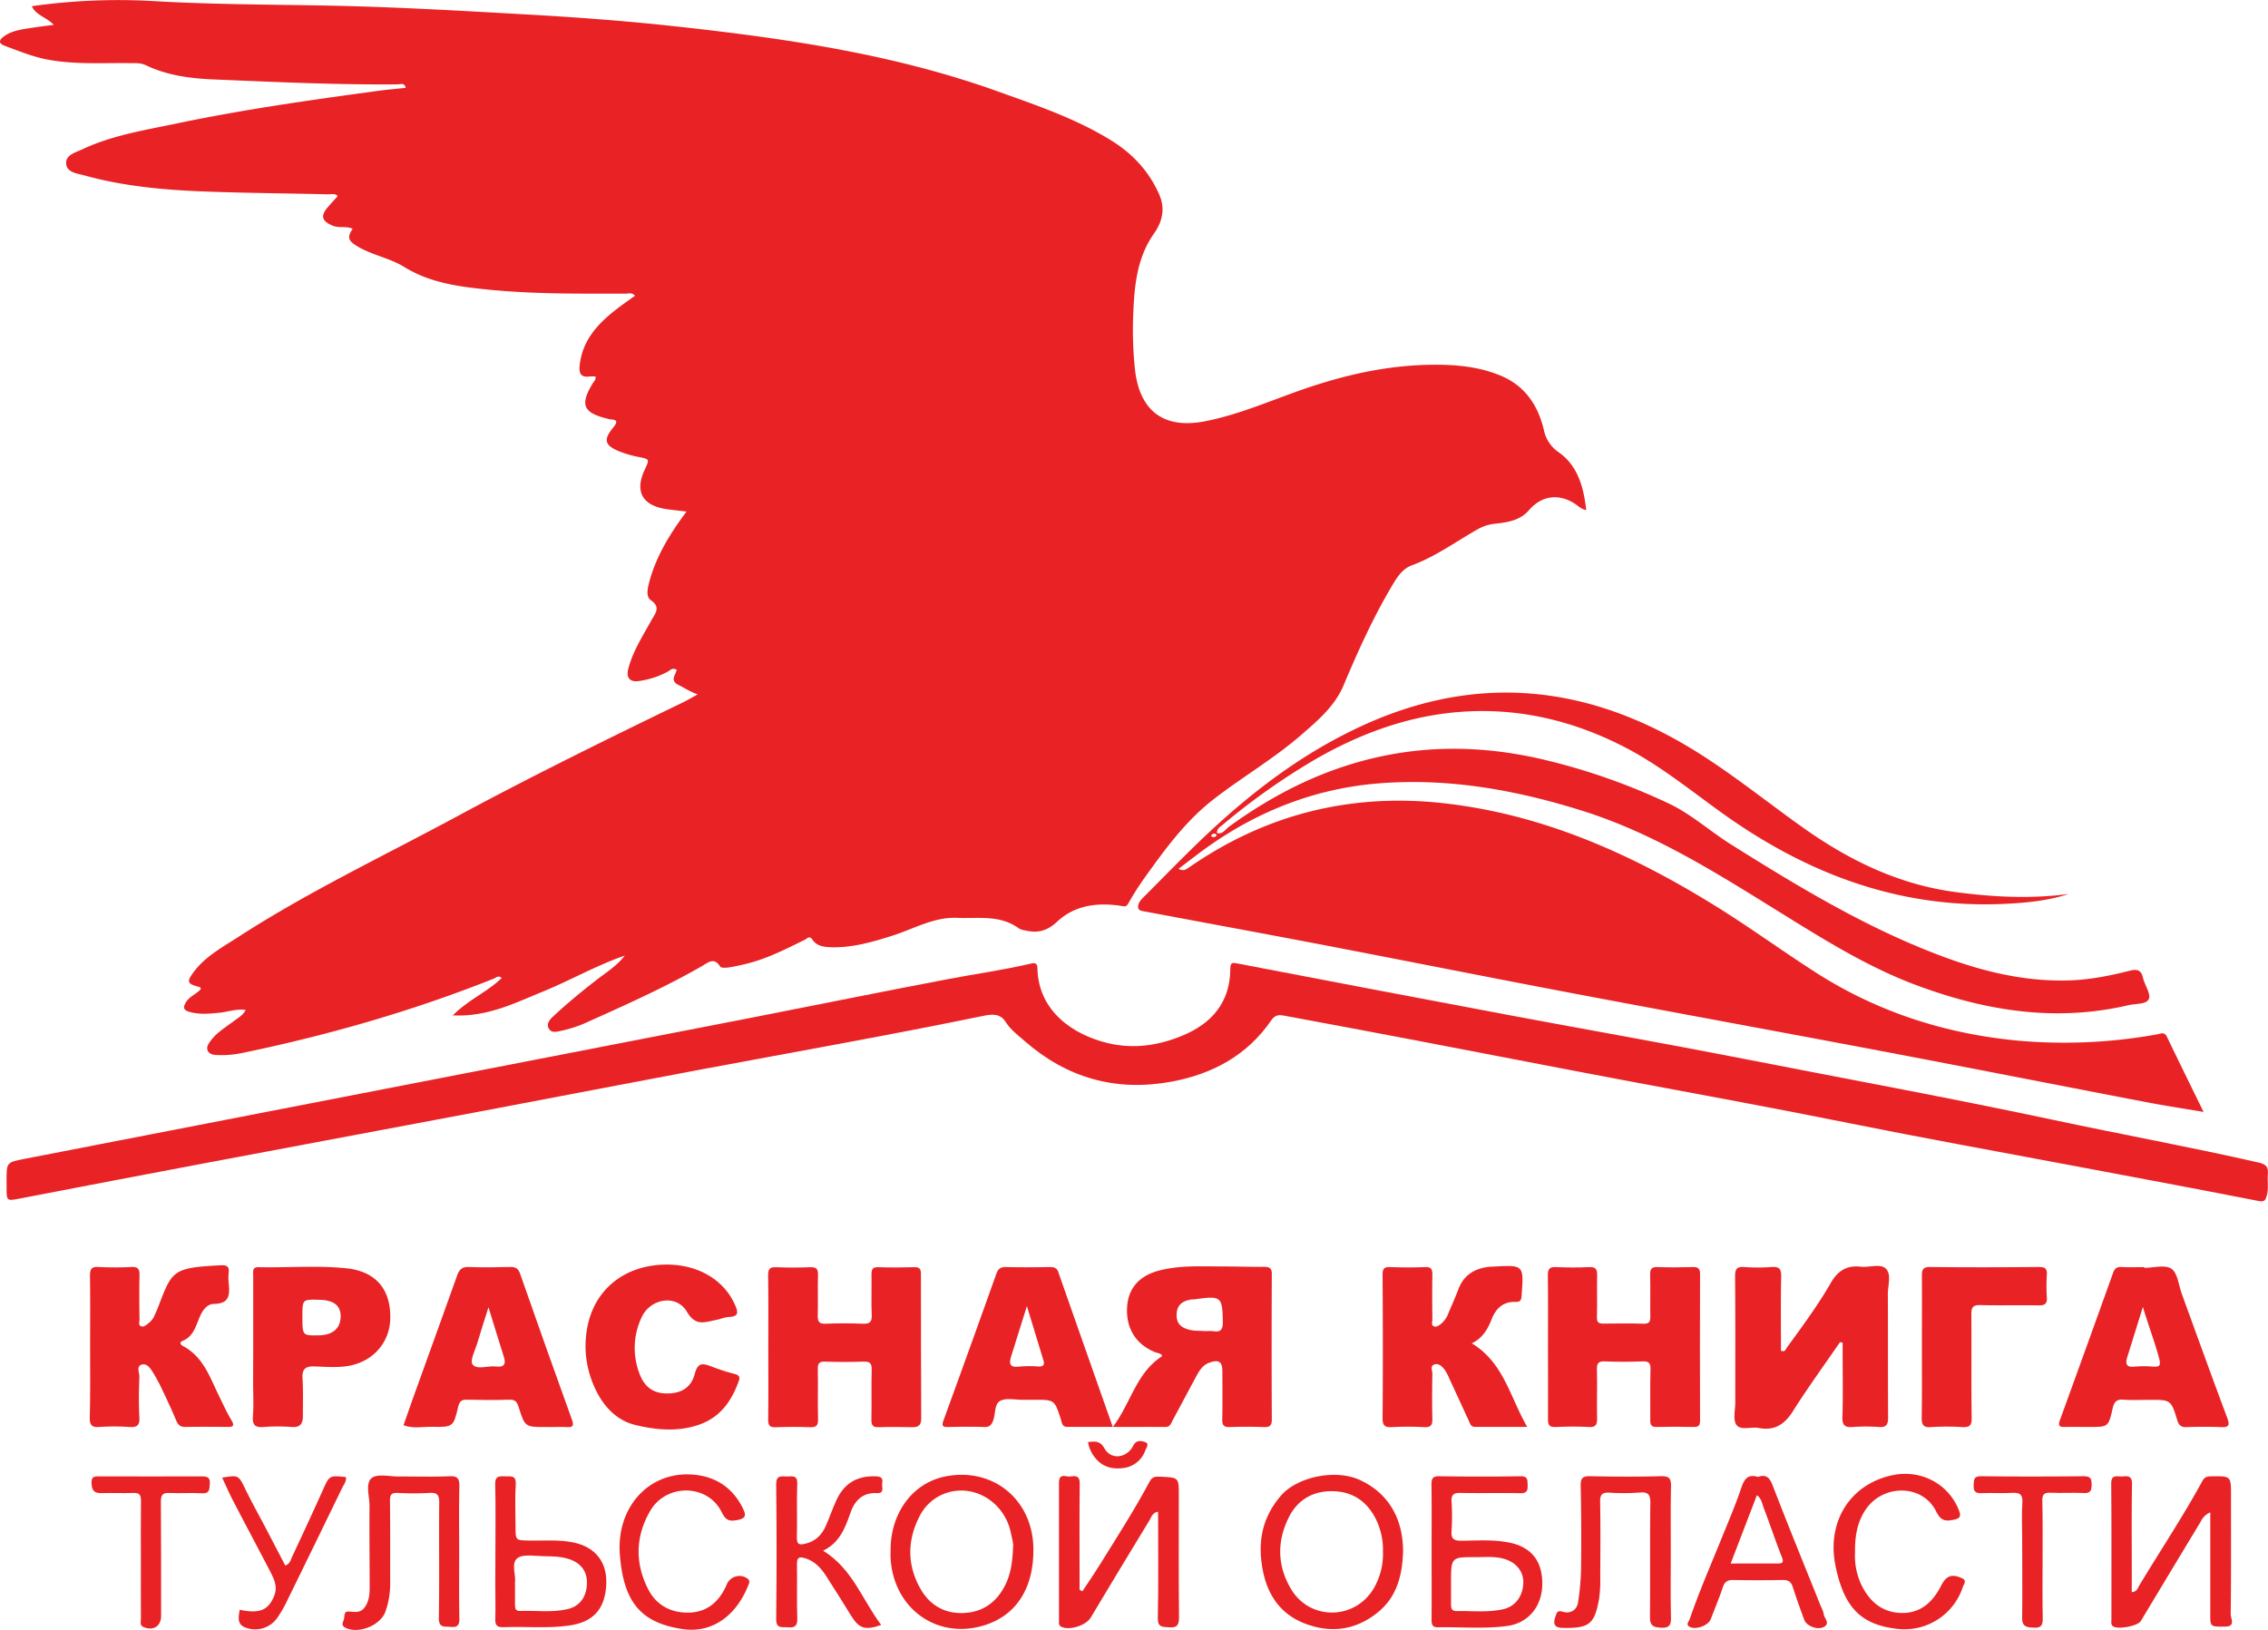
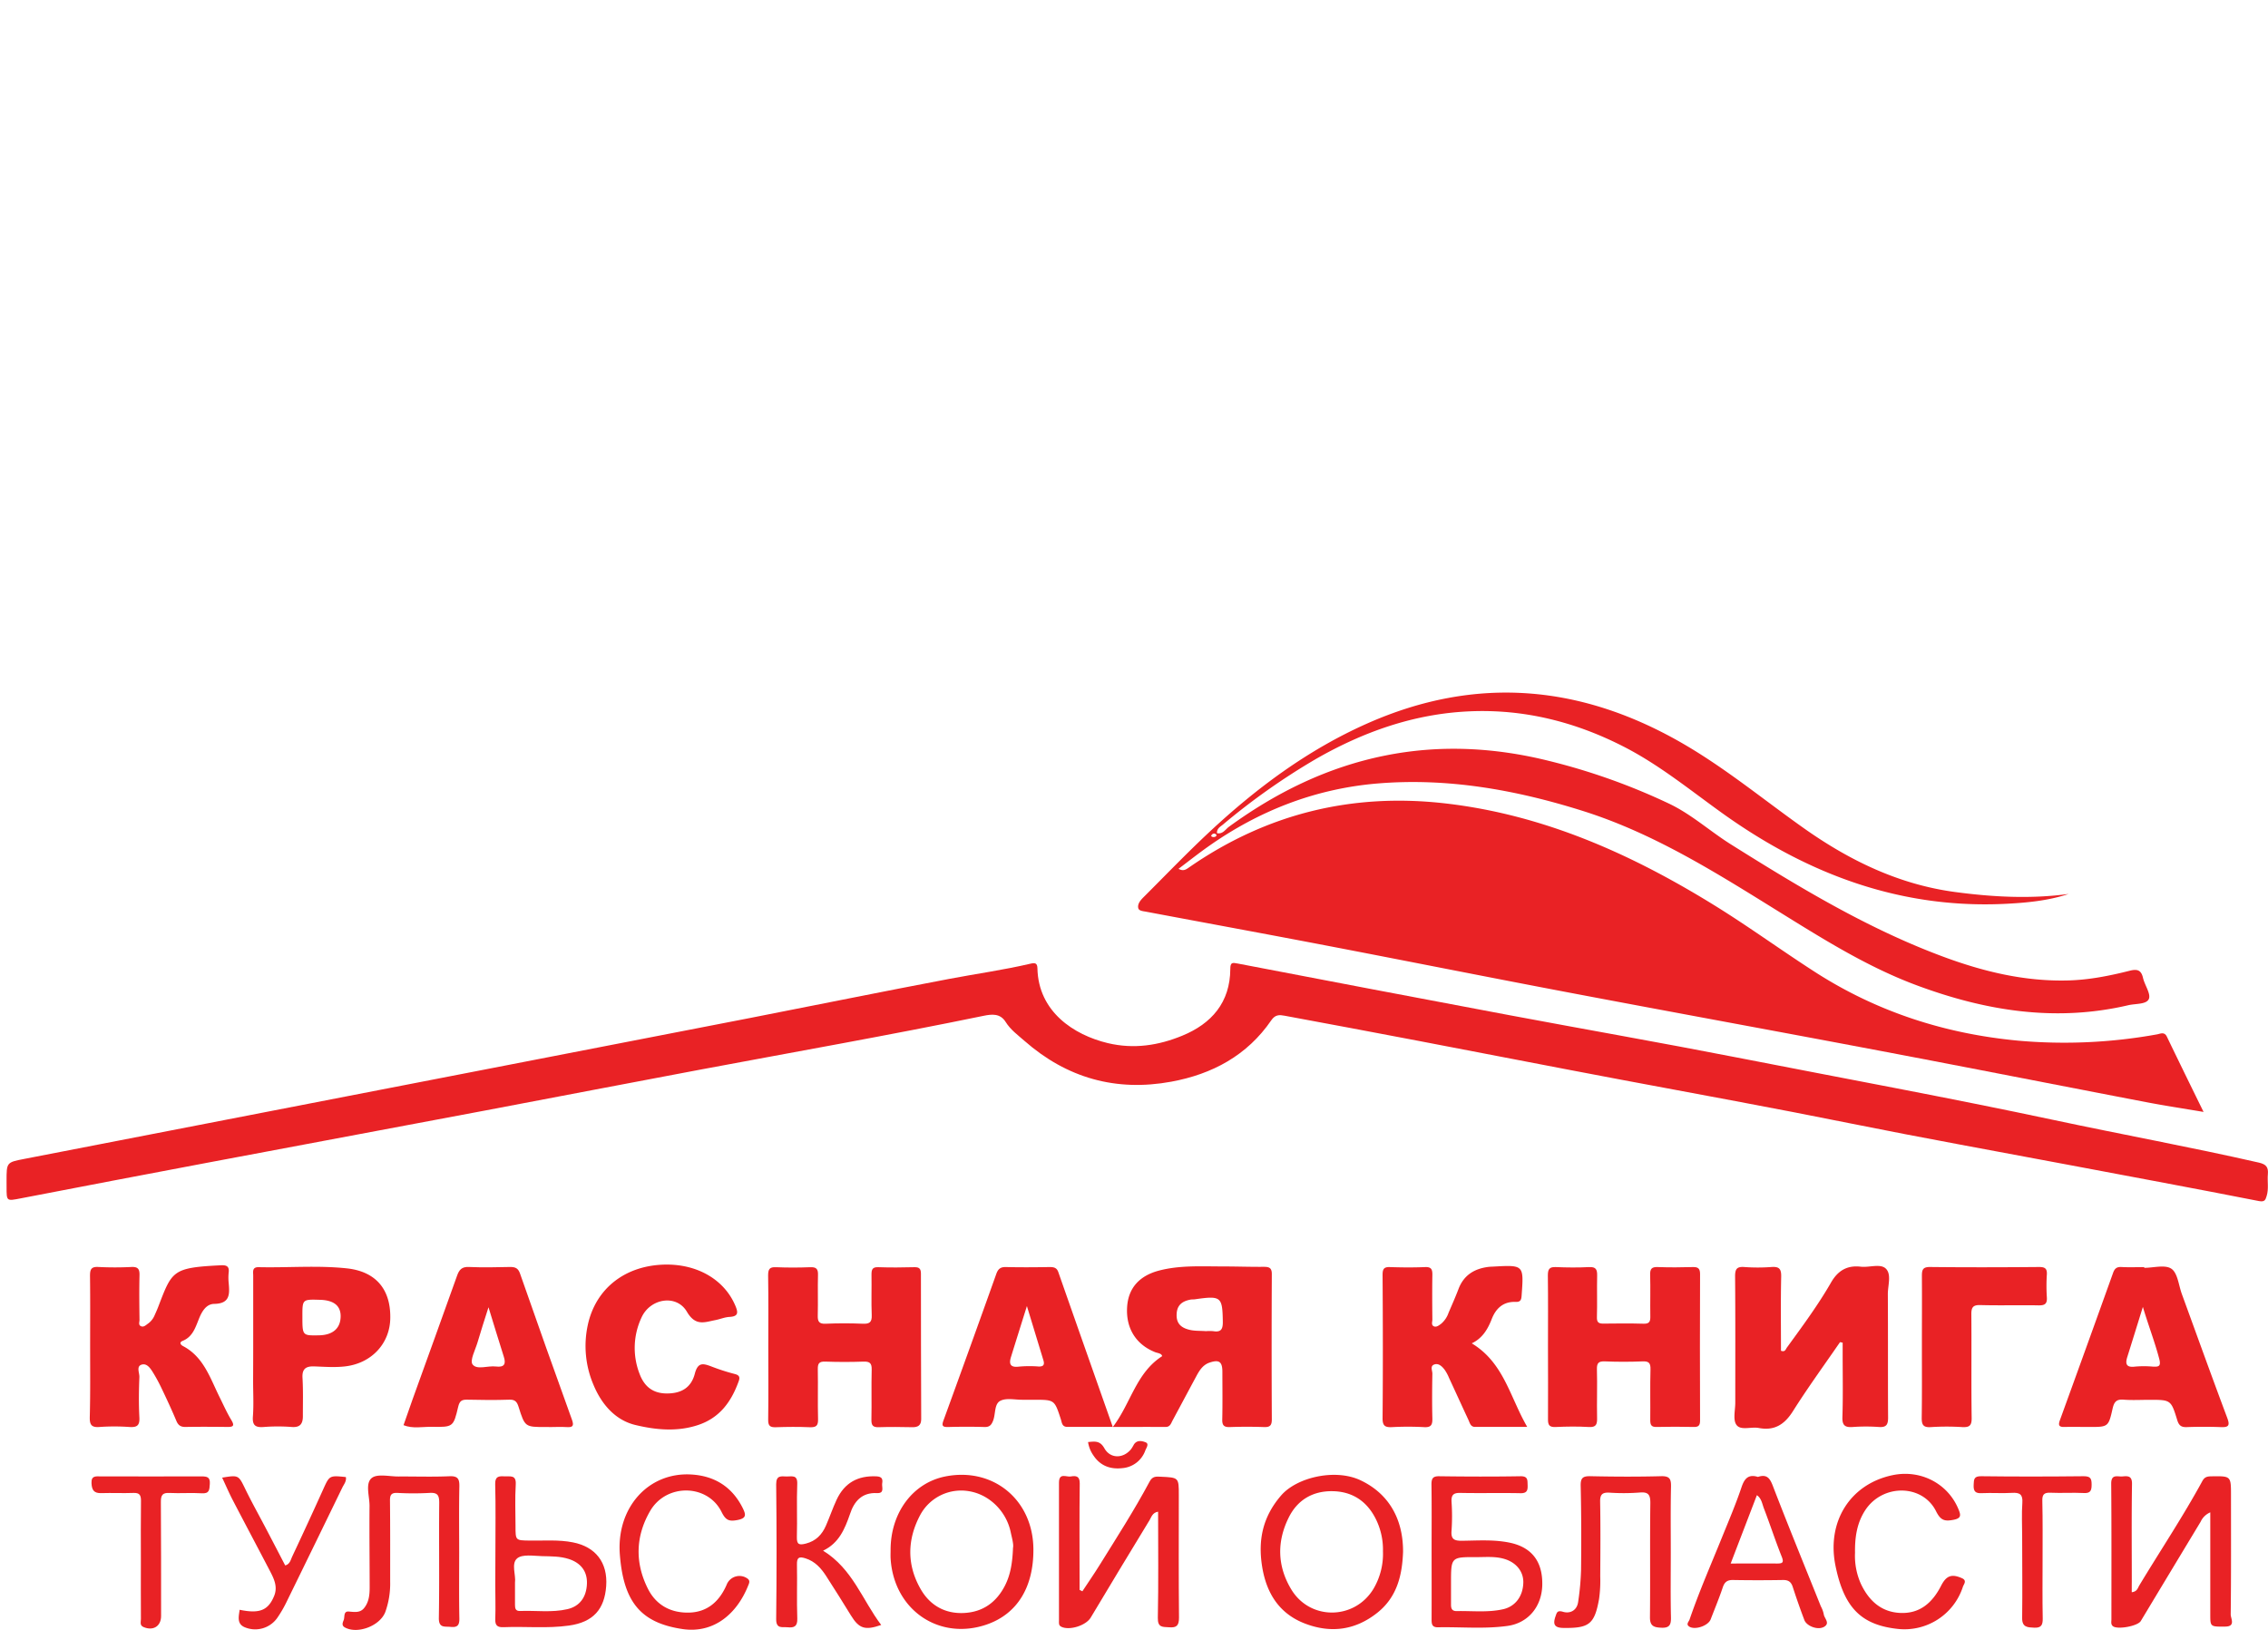
<svg xmlns="http://www.w3.org/2000/svg" id="Слой_1" data-name="Слой 1" viewBox="0 0 1092.83 785.45">
  <title>logo-redbook</title>
-   <path class="card__svg-element" fill="#e92225" d="M99.12,414.16c7.71-7.67,16.75-11.34,23.55-18-1.61-1.46-2.7-.14-3.7.26C79.61,412.1,39,423.72-2.43,432.31a49,49,0,0,1-11.35,1c-2-.05-4.35-.21-5.2-2.15s.67-3.79,1.91-5.36c2.93-3.73,7-6.08,10.71-8.9,1.9-1.45,4.21-2.57,5.71-5.36-4.68-.58-8.59.94-12.6,1.34-5,.5-9.88,1-14.83-.5-2.86-.88-2.62-2.34-1.52-4.32,1.68-3,5.15-4.11,7.31-6.56-.17-.41-.23-.87-.41-.92-6.26-1.62-6.72-2.46-2.73-7.7,5.45-7.16,13.32-11.41,20.71-16.2,33.95-22,70.47-39.31,106-58.47,35.83-19.33,72.35-37.27,109-55,2-1,4-2.16,6.85-3.73-3.88-1.36-6.44-3.17-9.14-4.49-4.54-2.23-1.46-4.83-1-7.35-2-1.28-3.23.32-4.53,1a40.35,40.35,0,0,1-13.69,4.4c-4.34.65-6.21-1.64-5.1-5.88,2.21-8.45,6.92-15.73,11.07-23.27,1.78-3.23,4.89-6.33-.25-9.86-2.09-1.44-1.69-4.78-1-7.52,3.2-13,10-24.08,18.25-35.15-3.6-.43-6.81-.72-10-1.22-11.37-1.79-15-8.54-10.17-18.88,2.45-5.25,2.42-5.12-3.05-6.23a51.6,51.6,0,0,1-9.52-2.81c-6.6-2.74-7.33-5.49-2.86-11,2.11-2.62,3-4.14-1.43-4.31a5.35,5.35,0,0,1-1-.29c-11.8-2.84-13.42-6.71-7.19-17,.57-.94,1.67-1.69,1.35-3.34a21.32,21.32,0,0,0-2.88,0c-4.32.6-5.13-1.74-4.74-5.36,1.4-12.92,9.72-21.08,19.4-28.32,2.36-1.77,4.78-3.46,7.27-5.25-1.51-1.69-3.1-1-4.45-1-22.49,0-45,.28-67.39-2.05C101.38,62.9,87.87,61,75.65,53.46c-6.87-4.24-15.23-5.63-22.29-9.78-4.72-2.78-5.28-4.45-2.49-8.56-3.09-1.48-6.54-.23-9.63-1.52-5.21-2.18-6-4.64-2.36-8.9,1.5-1.76,3.08-3.44,4.8-5.36-1.25-1.44-3.21-.82-4.85-.86-19.65-.47-39.32-.6-59-1.34s-39.18-2.48-58.21-7.76C-81.9,8.4-87,8-87.19,3.55c-.21-4.09,4.63-5.26,7.82-6.76C-64.94-10-49.29-12.43-33.88-15.66-1.65-22.42,30.92-27,63.52-31.43c4.27-.58,8.58-.93,12.89-1.39-.49-2.61-2.48-1.7-3.83-1.69-29.67.26-59.29-1.14-88.92-2.38-11.09-.47-22.2-1.92-32.45-6.84-2.36-1.13-4.85-1-7.35-1-13.47-.19-27,.8-40.35-1.79-7.08-1.37-13.64-4.12-20.33-6.58-3.5-1.29-2.34-3.08-.33-4.54,3.74-2.73,8.27-3.29,12.69-4,3.52-.56,7.07-1,11.3-1.53-3.43-3.72-8.47-4.48-10.58-9A296.65,296.65,0,0,1-46.34-74.7C-17.89-73,10.6-73,39.08-72.46c31.79.61,63.55,2.47,95.31,4.25,24.11,1.35,48.18,3.13,72.14,5.76,52.53,5.76,104.72,13.25,154.9,31.24,18.8,6.74,37.59,13.06,54.7,23.58,10.52,6.46,18.49,15,23.45,26.38,2.94,6.74,1.3,13.14-2.46,18.44-8.05,11.38-9.49,24.27-10.06,37.44a181.06,181.06,0,0,0,.78,28.43c2.29,20,14,28.69,33.85,24.78,15.72-3.09,30.4-9.47,45.41-14.77,20-7.08,40.48-11.91,61.78-12.41,11.85-.27,23.62.51,34.79,5.06,12,4.88,18.39,14.38,21.22,26.51a17,17,0,0,0,7.24,10.65c9.19,6.62,11.84,16.73,13.14,27.79-2.59-.49-4-2.17-5.75-3.25-7.85-4.92-15.95-3.59-21.89,3.33-4.21,4.9-10.3,5.83-16.23,6.47a21,21,0,0,0-8.39,2.66c-10.54,5.94-20.34,13.21-31.85,17.43-4.43,1.62-6.94,5.58-9.26,9.46-9.22,15.43-16.59,31.77-23.54,48.29-4.24,10.08-12.27,16.83-20.09,23.66C495,290.31,479.66,299.19,465.74,310c-13.58,10.5-23.57,24.28-33.44,38.08a132.88,132.88,0,0,0-7.7,12.16c-1,1.79-1.86,1.4-3.45,1.16-11.27-1.71-22.21-.42-30.77,7.56-4.76,4.44-9.34,5.74-15.23,4.3a9.26,9.26,0,0,1-3.27-1c-9.05-6.7-19.58-4.65-29.67-5.09-11.35-.49-21,5.34-31.36,8.62-9.66,3.06-19.32,5.85-29.59,5.54-3.43-.1-6.8-.6-8.83-3.62-1.52-2.26-2.58-.47-3.64,0-9.49,4.65-18.89,9.49-29.3,11.86-2.58.59-5.17,1.19-7.78,1.54-1.26.17-3.35.22-3.76-.46-2.87-4.71-5.88-1.9-8.68-.29-18.39,10.58-37.75,19.15-57.06,27.83a61.93,61.93,0,0,1-11.32,3.5c-2.12.5-4.24.87-5.42-1-1.35-2.14.06-4.19,1.68-5.71,6.68-6.28,13.75-12.08,21-17.72,4.76-3.72,10-6.87,13.81-11.88-13.76,4.72-26.35,12-39.73,17.45S115.73,415,99.12,414.16Z" transform="translate(119.06 75.16)" />
  <path class="card__svg-element" fill="#e92225" d="M942.72,460.7c-9.86-1.67-18.69-3-27.46-4.68-42.74-8.2-85.43-16.63-128.18-24.73-50.07-9.5-100.2-18.64-150.26-28.14-39.16-7.43-78.25-15.25-117.39-22.75-28.74-5.51-57.52-10.79-86.28-16.2-1.4-.26-3.45-.37-3.74-1.74-.44-2,1.07-3.77,2.5-5.2,10.49-10.46,20.75-21.16,31.56-31.27,22.72-21.25,47.54-39.72,76.08-52.41,52.87-23.51,104-18.78,153.56,10.35,20.16,11.85,38.12,26.68,57.11,40.11,22,15.55,45.76,27.06,72.79,30.68,18.18,2.43,36.41,3.4,54.71.93-8.76,2.9-17.84,4-26.94,4.56-52.37,3.48-98.37-13.61-140.3-43.73-15.38-11.05-30.1-23.08-47.07-31.77-23.38-12-48.16-18.23-74.47-17.06-26.61,1.18-51.06,9.84-74,23a323,323,0,0,0-44.77,31.6c-1.22,1-2.88,1.81-2.86,4.09,2.76.65,4.07-1.76,5.71-3,22.7-16.56,47.44-28.74,75.09-34.33,26.66-5.39,53.15-4,79.52,2.6a304.72,304.72,0,0,1,57.58,20.54c10.86,5.17,19.81,13.4,30,19.76,32.55,20.43,65.38,40.3,101.58,53.8,19.59,7.31,39.66,12.21,60.82,11.62,10.06-.28,19.8-2.22,29.46-4.66,3.61-.91,5.58-.46,6.48,3.45.81,3.53,3.89,7.71,2.79,10.18-1.19,2.66-6.49,2.15-10,3-35,8.15-68.65,2.7-101.68-9.56-23.53-8.73-44.61-21.94-65.84-35.1-30.46-18.89-60.77-38.18-95.45-49.07-32-10.06-64.59-15.91-98.23-13.19-30.16,2.44-57.46,13.07-82.13,30.5-4.73,3.34-9.27,6.95-14.2,10.66,2.63,1.48,4,0,5.55-1,37.16-25.62,78.17-35.67,123-30.52,47.61,5.48,90.08,24.57,130.24,49.48,16.39,10.17,32,21.56,48.25,32,29.65,19,62.28,29.52,97.26,32.83a251.29,251.29,0,0,0,67.15-3c1.59-.28,3.56-1.42,4.77,1.07C930.72,436.22,936.49,448,942.72,460.7ZM465.3,328.22c1.07.07,1.67-.22,1.82-.9,0-.19-.6-.74-.95-.76a1.55,1.55,0,0,0-1.64,1.21C464.5,327.86,465.21,328.17,465.3,328.22Z" transform="translate(119.06 75.16)" />
  <path class="card__svg-element" fill="#e92225" d="M-115.9,493.94c0-8.93,0-8.94,8.5-10.59l217.1-42.15q66.22-12.86,132.43-25.73c32.1-6.27,64.15-12.81,96.28-18.9,13-2.46,26.12-4.29,39-7.3,2.21-.52,3.36-.39,3.41,2.22.44,20.91,17.51,32.11,33.91,36.05,12.65,3,24.46,1.11,35.88-3.58,14.1-5.78,23.07-16,23.15-32.16,0-3.27,1-3.11,3.65-2.6q65.5,12.59,131.06,24.92c36.38,6.83,72.86,13.21,109.19,20.31,51.08,10,102.27,19.38,153.19,30.22,32.8,7,65.79,13,98.5,20.47,3.64.83,4.65,2.28,4.35,5.65s.49,7-.58,10.43c-.56,1.8-.87,3-3.69,2.46-30.48-6-61-11.64-91.53-17.41-35.09-6.63-70.26-12.94-105.26-20-36.77-7.43-73.67-14.14-110.53-21.07-32.63-6.14-65.22-12.53-97.83-18.75q-32.18-6.14-64.4-12.1c-2.37-.44-4.43-.62-6.35,2.17-11.63,17-28.48,26-48.22,29.63-26.61,4.89-50.27-1.72-70.71-19.65-3.26-2.86-6.76-5.39-9.09-9.14-2.65-4.26-6.76-3.75-10.67-2.95-45.33,9.34-90.91,17.38-136.39,25.91-34.44,6.46-68.84,13.13-103.27,19.63Q47.74,472.65-19.73,485.29q-44.76,8.45-89.49,17.09c-6.69,1.29-6.67,1.38-6.67-5.44Q-115.9,495.44-115.9,493.94Z" transform="translate(119.06 75.16)" />
  <path class="card__svg-element" fill="#e92225" d="M767.55,571.64c-7.61,11.07-15.53,21.93-22.69,33.28-4.06,6.44-8.94,9.53-16.46,8.09-3.68-.71-8.71,1.37-10.77-1.52-1.75-2.45-.55-7.06-.55-10.71,0-20.31.08-40.62-.09-60.93,0-3.5.91-4.66,4.43-4.41a88.94,88.94,0,0,0,13,0c3.69-.28,4.87.76,4.78,4.62-.27,11.94-.1,23.89-.1,35.72,2,.81,2.28-.74,2.87-1.55,7.42-10.21,14.95-20.37,21.25-31.32,3.27-5.68,7.67-8.4,14.3-7.63,4.1.48,9.45-1.61,12.07.9,2.9,2.77.95,8.21,1,12.47.12,19.81,0,39.62.12,59.43,0,3.51-1,4.69-4.46,4.45a88.1,88.1,0,0,0-12.48,0c-3.77.28-5.21-.67-5.07-4.81.33-10,.12-20,.12-30q0-2.91,0-5.82Z" transform="translate(119.06 75.16)" />
  <path class="card__svg-element" fill="#e92225" d="M417.18,612.5c8.72-11.51,11.15-26,23.75-34.11-.32-1.43-2.26-1.42-3.6-2-9.1-3.71-13.94-11.53-13.29-21.71.59-9.13,5.91-15.08,15.54-17.57,10-2.58,20.17-1.94,30.31-1.95,6.66,0,13.33.24,20,.19,2.59,0,3.89.46,3.87,3.53q-.18,35,0,70c0,2.87-.88,3.78-3.7,3.69-5.49-.19-11-.2-16.49,0-2.81.1-3.75-.76-3.69-3.64.18-7.66.07-15.33.06-23,0-4.91-1.61-6-6.28-4.39-3.05,1.07-4.7,3.6-6.14,6.27-3.86,7.16-7.68,14.35-11.54,21.51-.76,1.4-1.17,3.19-3.34,3.19C434.51,612.48,426.43,612.5,417.18,612.5ZM462,566.35a21.73,21.73,0,0,1,3.49,0c3.73.61,4.72-.83,4.66-4.58-.19-12-.77-12.6-13.41-10.78-.82.12-1.67,0-2.48.22-3.52.74-6,2.43-6.33,6.45s1.18,6.54,5.2,7.77C456,566.37,459,566.11,462,566.35Z" transform="translate(119.06 75.16)" />
  <path class="card__svg-element" fill="#e92225" d="M251.14,574c0-11.49.11-23-.08-34.47,0-3,.65-4.16,3.81-4,5.49.23,11,.22,16.49,0,2.81-.1,3.81.75,3.73,3.64-.18,6.49.06,13-.11,19.48-.08,2.85.43,4.26,3.75,4.12,6-.26,12-.26,18,0,3.26.14,4.38-.78,4.25-4.15-.26-6.49,0-13-.11-19.48,0-2.35.32-3.72,3.2-3.62,5.82.2,11.66.16,17.49,0,2.43-.06,3.13.85,3.13,3.18q0,35,.13,70c0,3.11-1.58,4-4.4,3.93-5.33-.11-10.67-.18-16,0-2.92.12-3.65-.94-3.59-3.7.16-8-.07-16,.13-24,.08-3.08-.85-4-3.93-3.91-6.15.23-12.33.22-18.48,0-3-.11-3.6,1-3.55,3.73.15,8-.09,16,.12,24,.08,3.1-.83,4-3.91,3.9-5.49-.24-11-.19-16.48,0-2.8.09-3.68-.74-3.64-3.65C251.25,597.28,251.14,585.62,251.14,574Z" transform="translate(119.06 75.16)" />
  <path class="card__svg-element" fill="#e92225" d="M626.83,573.94c0-11.49.09-23-.06-34.47,0-3,.76-4.16,3.9-4,5.32.23,10.66.28,16,0,3.27-.16,3.91,1.2,3.85,4.07-.15,6.66.09,13.32-.11,20-.08,2.5.76,3.19,3.07,3.17,6.49-.08,13-.14,19.48.05,2.87.08,3.22-1.23,3.18-3.6-.11-6.66.11-13.32-.08-20-.08-2.84.75-3.8,3.62-3.7,5.65.2,11.32.17,17,0,2.59-.06,3.44.81,3.43,3.43q-.13,35.22,0,70.43c0,2.3-.57,3.26-3,3.2q-9-.22-18,0c-2.55.06-3-1.06-3-3.28.09-8.16-.12-16.32.11-24.47.09-3.12-.85-4-3.9-3.85-6,.24-12,.25-18,0-3-.12-4,.66-3.91,3.83.23,7.82-.09,15.65.08,23.47.07,3.1-.49,4.53-4,4.32-5.31-.32-10.66-.24-16,0-2.84.11-3.69-.8-3.65-3.65C626.92,597.26,626.83,585.6,626.83,573.94Z" transform="translate(119.06 75.16)" />
  <path class="card__svg-element" fill="#e92225" d="M-75.63,573.78c0-11.33.09-22.66-.06-34,0-3.06.47-4.57,4-4.36a159.16,159.16,0,0,0,16,0c3.19-.14,3.93,1.1,3.85,4.05-.18,7.16-.09,14.33,0,21.49,0,1-.68,2.5.82,3.05,1.24.46,2.2-.52,3.12-1.18a9.35,9.35,0,0,0,3.18-3.77c.6-1.36,1.23-2.71,1.77-4.1,6.83-17.76,6.76-19.19,30.33-20.36,2.69-.13,4.12.46,3.75,3.48a24.36,24.36,0,0,0,0,5c.46,5.31.78,10-7,10.13-3.9.06-6,3.79-7.39,7.34-1.68,4.15-3,8.54-7.77,10.47-1.84.75-1,1.89.1,2.49,10,5.22,13.1,15.43,17.65,24.58,1.85,3.72,3.53,7.54,5.68,11.08,1.75,2.89.81,3.37-2,3.34-6.66-.08-13.33-.12-20,0-2.37.05-3.57-.77-4.48-2.93-2.18-5.2-4.56-10.32-7-15.42a79.14,79.14,0,0,0-4-7.47c-1.29-2.13-3-4.92-5.58-4.25-2.9.75-1.16,4-1.24,6-.26,6.49-.35,13,0,19.49.21,3.91-1.16,4.84-4.8,4.6a103.09,103.09,0,0,0-14.48,0c-4,.3-4.69-1.28-4.62-4.84C-75.5,596.44-75.63,585.11-75.63,573.78Z" transform="translate(119.06 75.16)" />
  <path class="card__svg-element" fill="#e92225" d="M590.1,572.22c15.5,9.35,18.35,25.85,26.73,40.27-9.07,0-17.1,0-25.14,0-2.18,0-2.51-1.91-3.18-3.35-3.15-6.76-6.24-13.55-9.38-20.32a20,20,0,0,0-2.11-3.9c-1.23-1.59-2.9-3.26-5-2.5s-.88,2.92-.9,4.42c-.12,7.16-.18,14.33,0,21.48.08,3.07-.51,4.5-4,4.28a143.49,143.49,0,0,0-15.48,0c-3.33.15-4.54-.63-4.51-4.33.2-23,.15-46,0-68.95,0-2.74.49-3.95,3.48-3.85,5.66.19,11.33.24,17,0,3.11-.13,3.55,1.24,3.51,3.85-.12,7.16-.07,14.32,0,21.48,0,1.07-.63,2.51.62,3.17s2.54-.39,3.58-1.16a12,12,0,0,0,3.6-5.3c1.63-3.81,3.33-7.6,4.79-11.47,2.53-6.67,7.59-9.78,14.36-10.65.82-.11,1.66-.11,2.49-.16,14.7-.81,14.65-.81,13.56,14.08-.15,2.05-.6,3-2.85,2.94-6-.23-9.58,3.13-11.6,8.41C597.75,565.56,595.13,569.85,590.1,572.22Z" transform="translate(119.06 75.16)" />
  <path class="card__svg-element" fill="#e92225" d="M145.38,612.55h-1.5c-9.94,0-10,0-13.05-9.68-.72-2.27-1.56-3.6-4.38-3.5-6.82.24-13.66.16-20.49,0-2.61-.05-3.6.71-4.25,3.45-2.29,9.72-2.47,9.81-12.66,9.63-4.55-.08-9.2,1-13.67-.79,1.47-4.2,2.91-8.41,4.41-12.59,7.14-19.83,14.33-39.63,21.4-59.48,1-2.82,2.27-4.31,5.62-4.17,6.65.29,13.33.15,20,0,2.49,0,3.82.61,4.72,3.21q12.31,35.25,25,70.37c1.11,3.08.37,3.78-2.62,3.58-2.82-.19-5.66,0-8.5,0Zm-29.06-57.71c-2,6.25-3.7,11.56-5.28,16.92-1.07,3.62-3.81,8.73-2.39,10.62,2.08,2.77,7.36.52,11.24,1,4,.5,5-1.15,3.78-4.81C121.25,571,119,563.48,116.32,554.83Z" transform="translate(119.06 75.16)" />
  <path class="card__svg-element" fill="#e92225" d="M914.14,535.83c4.47,0,10.08-1.64,13.1.46s3.47,7.92,5,12.12c7.27,19.92,14.44,39.88,21.89,59.74,1.41,3.76.61,4.58-3.1,4.44-5.48-.2-11-.2-16.47,0-2.63.09-3.74-.84-4.52-3.35-3-9.83-3.14-9.8-13.46-9.8-4.16,0-8.34.25-12.47-.08-3.42-.27-4.5,1.17-5.21,4.25-2,8.94-2.18,8.91-11.21,8.91-4,0-8-.09-12,0-2.69.08-3.06-.88-2.19-3.27q12.9-35.5,25.65-71.06c.71-2,1.75-2.88,4-2.75,3.65.2,7.32.05,11,.05Zm-.66,18.83c-2.75,8.85-5.12,16.53-7.53,24.2-1.1,3.51-.24,5.08,3.77,4.57a48.18,48.18,0,0,1,8.46,0c2.84.14,4.16,0,3.18-3.75C919.22,571.52,916.19,563.73,913.48,554.67Z" transform="translate(119.06 75.16)" />
  <path class="card__svg-element" fill="#e92225" d="M417.12,612.49c-7.59,0-14.71-.05-21.84,0-2.68,0-2.65-2.09-3.18-3.7-3.06-9.37-3-9.37-12.86-9.38-1.83,0-3.67,0-5.5,0-3.66.05-7.88-1-10.81.51s-2.22,6.21-3.42,9.43c-.79,2.13-1.71,3.27-4.21,3.19-5.83-.18-11.66-.16-17.49,0-2.54.05-3.25-.44-2.28-3.1q12.86-35.29,25.47-70.67c.85-2.37,2-3.38,4.62-3.32,7,.17,14,.12,21,0,2,0,3.49.22,4.26,2.42C399.53,562.59,408.24,587.27,417.12,612.49Zm-41.37-58.23c-2.87,9.18-5.29,16.85-7.67,24.54-1.06,3.42-.3,5.16,3.83,4.64a56.42,56.42,0,0,1,9.44-.06c2.32.1,3-.79,2.37-2.94Z" transform="translate(119.06 75.16)" />
  <path class="card__svg-element" fill="#e92225" d="M2.95,574.09q0-17.23,0-34.45c0-1.9-.64-4.2,2.65-4.13,14.13.33,28.31-.93,42.4.57,13.86,1.47,21.11,9.91,21,23.63C69,572.21,60,581.86,47.21,583.33c-5,.58-10,.17-15,0-3.89-.1-5.76,1.2-5.51,5.51.36,6.14.17,12.31.18,18.47,0,3.51-1.19,5.53-5.32,5.22a86.93,86.93,0,0,0-13.47,0c-4,.32-5.62-.69-5.29-5.07.43-5.63.1-11.31.1-17Q2.94,582.33,2.95,574.09Zm23.7-14.82c0,9.23,0,9.23,7.91,9.09,6.74-.12,10.45-3.33,10.52-9.12.06-5.17-3.35-7.87-10.14-8C26.64,551,26.64,551,26.65,559.27Z" transform="translate(119.06 75.16)" />
  <path class="card__svg-element" fill="#e92225" d="M202.23,534.26c15.3,0,27.82,7.55,33,19.74,1.4,3.3,1.63,5.25-2.81,5.49-2.28.12-4.5,1.09-6.78,1.53-5.19,1-9.54,3.07-13.7-4-5-8.59-17.63-6.51-21.85,2.68a34.45,34.45,0,0,0-1,27.16c2.43,6.55,6.78,9.48,13.14,9.52,6.82,0,11.71-2.64,13.5-9.51,1.48-5.68,4-5,8-3.5A100.21,100.21,0,0,0,235,587c2.29.58,2.55,1.64,1.87,3.51-3.6,9.94-9.22,17.8-20,21.22-10,3.19-20.21,2.15-29.82-.17s-16.22-9.93-20.11-19.27a47.72,47.72,0,0,1-2.8-28.79C167.95,545.62,182.51,534.31,202.23,534.26Z" transform="translate(119.06 75.16)" />
  <path class="card__svg-element" fill="#e92225" d="M807,573.83c0-11.33.08-22.65,0-34,0-3,.35-4.45,4-4.4,17.49.2,35,.15,52.46,0,2.78,0,3.92.68,3.75,3.61a84.7,84.7,0,0,0,0,11c.22,3.16-1,3.93-4,3.88-9.32-.17-18.66.12-28-.14-3.6-.1-4.41,1.11-4.38,4.48.14,16.65-.08,33.31.15,50,.05,3.73-1.22,4.47-4.52,4.32a120.09,120.09,0,0,0-15,0c-4,.32-4.61-1.28-4.54-4.8C807.08,596.49,807,585.16,807,573.83Z" transform="translate(119.06 75.16)" />
  <path class="card__svg-element" fill="#e92225" d="M908.12,692.16c2.6-.3,2.89-2,3.6-3.21,10.12-16.79,21-33.09,30.4-50.33,1.07-2,2.34-2.28,4.32-2.31,9.5-.14,9.5-.2,9.5,9.16,0,19.15.09,38.3-.14,57.44,0,1.88,2.49,5.75-2.57,5.81-7.23.08-7.27.11-7.27-5.76,0-16.11,0-32.21,0-49.29a9,9,0,0,0-4.68,4.58q-14.43,23.89-28.81,47.8c-1.48,2.45-11.29,4.24-13.44,2.47-1.08-.89-.71-2.14-.71-3.26,0-21.81.08-43.63-.1-65.44,0-4.74,3-3.27,5.36-3.46,2.57-.21,4.72-.43,4.66,3.62-.25,15.65-.1,31.3-.1,47C908.12,688.57,908.12,690.2,908.12,692.16Z" transform="translate(119.06 75.16)" />
-   <path class="card__svg-element" fill="#e92225" d="M402.48,691.71c2.79-4.24,5.69-8.42,8.36-12.73,8.25-13.27,16.7-26.41,24.07-40.2,1.37-2.57,3.13-2.38,5.3-2.28,8.74.39,8.74.37,8.74,8.9,0,19.65-.12,39.3.09,58.95,0,3.81-1.07,5-4.74,4.71-3.11-.22-5.56.24-5.46-4.55.35-16.94.13-33.89.13-51.16-2.74.43-3.24,2.64-4.15,4.13q-14.27,23.41-28.34,46.94c-2.29,3.81-10.22,6.3-14.13,4.4-1.41-.69-1.14-1.84-1.14-3,0-22.15,0-44.29,0-66.44,0-5,3.55-2.62,5.67-3,2.46-.43,4.38-.28,4.33,3.38-.2,15.48-.08,31-.08,46.46q0,2.42,0,4.83Z" transform="translate(119.06 75.16)" />
+   <path class="card__svg-element" fill="#e92225" d="M402.48,691.71c2.79-4.24,5.69-8.42,8.36-12.73,8.25-13.27,16.7-26.41,24.07-40.2,1.37-2.57,3.13-2.38,5.3-2.28,8.74.39,8.74.37,8.74,8.9,0,19.65-.12,39.3.09,58.95,0,3.81-1.07,5-4.74,4.71-3.11-.22-5.56.24-5.46-4.55.35-16.94.13-33.89.13-51.16-2.74.43-3.24,2.64-4.15,4.13q-14.27,23.41-28.34,46.94c-2.29,3.81-10.22,6.3-14.13,4.4-1.41-.69-1.14-1.84-1.14-3,0-22.15,0-44.29,0-66.44,0-5,3.55-2.62,5.67-3,2.46-.43,4.38-.28,4.33,3.38-.2,15.48-.08,31-.08,46.46q0,2.42,0,4.83" transform="translate(119.06 75.16)" />
  <path class="card__svg-element" fill="#e92225" d="M557,672.78c-.4,10.24-2.44,21.36-12.38,29.26-10.53,8.37-22.21,10-34.68,5.3-12.66-4.77-18.81-14.8-20.85-27.57s.28-24,9.19-34.28c7.58-8.73,26-13,38.15-7.31C549.49,644.31,557.1,656.14,557,672.78Zm-9.69-.22a33.07,33.07,0,0,0-3.85-16.48c-4.4-8.22-11.35-12.49-20.52-12.61-9.42-.12-16.77,4.16-21,12.63-5.82,11.66-5.56,23.49,1.19,34.69,9.08,15.09,30.61,14.79,39.67-.36A33.14,33.14,0,0,0,547.32,672.56Z" transform="translate(119.06 75.16)" />
  <path class="card__svg-element" fill="#e92225" d="M310.07,672c-.07-18.13,10.73-32.6,26.51-35.66,23-4.47,42.11,11.32,42.3,35,.15,18.37-7.78,31.24-22.37,36.34-23,8-44.87-6.93-46.43-31.71C310,674.63,310.07,673.3,310.07,672Zm59-1.27c.34-1.75-.52-4.68-1.14-7.59-2.18-10.2-10.46-18.15-20.2-19.68a22.4,22.4,0,0,0-23.25,11.23c-6.45,11.92-6.71,24.31.19,36.16,4.51,7.75,11.78,11.79,20.86,11.31s15.56-5.18,19.68-13.25C367.9,683.57,368.78,677.88,369.06,670.7Z" transform="translate(119.06 75.16)" />
  <path class="card__svg-element" fill="#e92225" d="M570.75,672.27c0-10.66.09-21.32-.06-32,0-2.94.63-4.07,3.84-4,13,.18,26,.22,39,0,3.7-.07,3.4,1.84,3.49,4.31s-.3,3.92-3.43,3.86c-9.66-.2-19.32.06-29-.14-3.32-.07-4.4,1-4.23,4.25a101.88,101.88,0,0,1,0,14c-.36,4.26,1.5,4.85,5.17,4.81,7.63-.09,15.29-.66,22.89.93,10.51,2.19,15.89,9,15.66,20.35-.21,10.52-6.85,18.38-16.76,19.76-11.12,1.54-22.29.44-33.43.66-2.9.06-3.15-1.47-3.14-3.77C570.79,694.26,570.76,683.26,570.75,672.27Zm9.36,15.38c0,3.49,0,7,0,10.48,0,1.95.49,3.16,2.78,3.12,7.46-.15,15,.77,22.35-.9,5.78-1.31,9.49-6.13,9.7-12.7.17-5.28-3.2-9.61-8.7-11.4-4.55-1.48-9.21-1-13.84-1C580.11,675.19,580.11,675.22,580.11,687.65Z" transform="translate(119.06 75.16)" />
  <path class="card__svg-element" fill="#e92225" d="M102.2,672.76c0,10.66-.13,21.32.08,32,.07,3.35-.95,4.45-4.22,4.11-2.88-.3-5.75.68-5.66-4.34.31-18.48,0-37,.18-55.45,0-3.64-.78-5-4.66-4.78a140,140,0,0,1-15.48,0c-2.91-.12-3.62.93-3.59,3.69.14,13,.09,26,.09,39a40.47,40.47,0,0,1-2.34,14.7c-2.61,6.78-13.48,10.8-19.52,7.42-1.65-.92-1-2.37-.55-3.48.64-1.5-.25-4.38,2.47-4.16s5.41.72,7.35-1.64c2.33-2.83,2.71-6.35,2.71-9.88,0-13.15-.18-26.31-.06-39.46,0-4.58-2.12-10.69,1-13.32,2.66-2.25,8.56-.75,13-.78,8.16-.05,16.33.24,24.47-.12,4.16-.19,4.89,1.34,4.81,5.05-.22,10.49-.08,21-.08,31.47Z" transform="translate(119.06 75.16)" />
  <path class="card__svg-element" fill="#e92225" d="M686,672.79c0,10.49-.16,21,.09,31.48.08,3.61-.74,5.16-4.6,5-3.47-.16-5.56-.69-5.52-5,.19-18.32-.06-36.64.18-55,.05-4.15-1-5.52-5.18-5.15a102.73,102.73,0,0,1-14.48.06c-3.43-.19-4.6.8-4.53,4.4.22,12,.13,24,.05,36a62.79,62.79,0,0,1-.58,10.93c-2.17,12-4.75,14-16.9,13.86-4.64,0-5.43-1.71-4.06-5.61.64-1.81.8-3,3.64-2.16,3.38,1,6.71-.66,7.26-4.8a127.7,127.7,0,0,0,1.4-15.39c.15-13.49.13-27-.18-40.47-.09-3.84,1-4.77,4.72-4.69,11.32.24,22.66.3,34,0,4.18-.12,4.88,1.37,4.8,5.08C685.87,651.8,686,662.3,686,672.79Z" transform="translate(119.06 75.16)" />
  <path class="card__svg-element" fill="#e92225" d="M277.54,672.14c14.22,8.73,18.95,23.85,28,35.8-7.82,2.73-10.67,1.75-14.57-4.58s-7.88-12.72-11.95-19c-2.47-3.81-5.38-7.1-10-8.54-3.07-.95-4.14-.45-4.07,3,.18,8.66-.15,17.33.16,26,.14,3.86-1.54,4.54-4.68,4.23-2.59-.25-5.54.91-5.49-3.94q.37-32.49,0-65c0-4.43,2.41-3.79,5-3.73s5.33-1,5.15,3.61c-.34,8.48.06,17-.18,25.49-.11,3.75,1.12,4.06,4.36,3.23,4.84-1.25,7.76-4.33,9.64-8.63,1.8-4.1,3.23-8.37,5.12-12.43,3.82-8.24,10.27-11.76,19.23-11.34,2.77.13,3.08,1.41,2.76,3.4-.29,1.79,1.32,4.86-2.52,4.67-7.29-.36-11,4-13,10.12C288,661.7,285.21,668.49,277.54,672.14Z" transform="translate(119.06 75.16)" />
  <path class="card__svg-element" fill="#e92225" d="M728,636.59c4.74-1.6,6,1.17,7.47,5.08,7.39,19.18,15.19,38.21,22.84,57.29a14,14,0,0,1,1.39,3.71c.17,2.05,3.22,4.3.24,6.12s-8.47-.26-9.58-3.24c-2-5.28-3.86-10.6-5.61-16-.8-2.44-2.14-3.32-4.73-3.28q-12,.21-24,0c-2.82-.06-4.14,1-5,3.65-1.74,5.17-3.84,10.21-5.8,15.31-1.18,3.08-7.45,5.25-10.26,3.53-1.83-1.12-.26-2.41.09-3.43,4.62-13.51,10.36-26.58,15.71-39.81,3.18-7.84,6.51-15.64,9.22-23.65C721.38,637.6,723.17,635.11,728,636.59Zm-13.14,41.74c8,0,15.1-.06,22.25,0,2.66,0,3.54-.33,2.34-3.33-3.06-7.65-5.6-15.51-8.56-23.2-.86-2.22-1.16-4.88-3.4-6.4Z" transform="translate(119.06 75.16)" />
  <path class="card__svg-element" fill="#e92225" d="M119.65,672.59c0-10.83.19-21.67-.1-32.49-.1-3.86,1.77-3.93,4.52-3.78s5.68-.88,5.38,3.95c-.41,6.64-.12,13.33-.11,20,0,7,0,6.89,6.77,7,7,.11,14-.51,20.92.87,10.85,2.14,16.83,9.68,16,21.1-.8,10.9-6,17.34-18,19-10.45,1.47-21,.33-31.44.77-3,.13-4.13-.85-4-3.93.19-5.49,0-11,0-16.5Q119.64,680.59,119.65,672.59Zm9.44,14.93c0,4.07,0,7.4,0,10.74,0,1.67.25,3,2.39,2.94,7.63-.31,15.31.87,22.88-.88,5.89-1.36,9.19-5.77,9.4-12.36.19-5.83-2.9-9.92-8.73-11.81-4.19-1.36-8.54-1.27-12.83-1.38-4.13-.1-9.57-1.06-12.09,1.09C127.15,678.38,129.61,684,129.09,687.52Z" transform="translate(119.06 75.16)" />
  <path class="card__svg-element" fill="#e92225" d="M774.78,673.13a32.88,32.88,0,0,0,2.91,15.17c3.86,8.06,9.84,13.52,19.11,13.85,9.45.34,15.4-5.17,19.46-13.12,2.5-4.88,5.08-5.82,10-3.65,2.68,1.17.86,3,.49,4.18a29.6,29.6,0,0,1-31.83,20.23c-17.31-2-25.46-10.33-29.55-30.35-4.35-21.28,7.09-39.44,27.54-43.7,13.52-2.82,26.69,4.06,31.75,16.51,1.08,2.65,1.45,4.26-2.37,5-4.24.84-6.24.36-8.44-4.07-6.49-13.09-25.46-13.32-33.94-.86C775.74,658.52,774.66,665.5,774.78,673.13Z" transform="translate(119.06 75.16)" />
  <path class="card__svg-element" fill="#e92225" d="M179.61,674c-1.73-22.38,13.52-39.72,34.3-38.58,11.28.62,19.87,5.93,25,16.36,1.56,3.19,1.61,4.78-2.7,5.6-4.09.78-5.64,0-7.57-3.88-6.71-13.56-26.63-13.9-34.42-.51-7.06,12.15-7.43,25-1,37.66,4,7.82,11.05,11.52,19.66,11.33,8.92-.19,14.7-5.4,18.17-13.37a6.61,6.61,0,0,1,10-3.07c1.55,1.06.83,2.36.35,3.54C236,702.52,225,712.06,210,709.94,189.79,707,181.39,697,179.61,674Z" transform="translate(119.06 75.16)" />
  <path class="card__svg-element" fill="#e92225" d="M-3.59,700.62c9.61,2,13.74.28,16.59-6.58,1.84-4.4.05-8.17-1.85-11.85-6-11.51-12.08-22.93-18.06-34.42-1.82-3.51-3.38-7.16-5.11-10.83,8-1.3,7.88-1.23,11.18,5.55,3.05,6.27,6.47,12.37,9.71,18.55,3.16,6,6.29,12.07,9.49,18.2,2.31-.57,2.67-2.79,3.44-4.41q7.54-16,14.79-32.08c3.11-6.87,3-6.91,11-6.09.37,2-.9,3.46-1.67,5Q32.65,669,19.28,696.3a59.19,59.19,0,0,1-4.71,8.19,13,13,0,0,1-16,4.42C-5,707.19-4,703.74-3.59,700.62Z" transform="translate(119.06 75.16)" />
  <path class="card__svg-element" fill="#e92225" d="M-51.18,676.53c0-9.49-.08-19,.05-28.47,0-2.76-.74-3.86-3.65-3.75-5.15.2-10.33-.08-15.48.09-3.53.12-4.56-1.51-4.71-4.79-.17-3.77,2.16-3.27,4.48-3.27,16.15,0,32.31.07,48.46,0,2.79,0,4.3.3,4.07,3.69-.19,2.79-.18,4.7-3.93,4.45-5.14-.34-10.33.12-15.48-.16-3.42-.19-4.19,1.12-4.17,4.29.14,18.32.08,36.63.1,55,0,4.93-3.78,7.31-8.43,5.35-2-.83-1.28-2.5-1.29-3.86C-51.22,695.52-51.19,686-51.18,676.53Z" transform="translate(119.06 75.16)" />
  <path class="card__svg-element" fill="#e92225" d="M865.15,676.78c0,9.33-.12,18.66.07,28,.06,3.14-.69,4.63-4.08,4.47-3.21-.15-5.89-.15-5.83-4.67.17-13.15,0-26.31,0-39.47,0-5.33-.29-10.68.09-16,.3-4.16-1.3-5.07-5.07-4.83-4.81.3-9.67-.11-14.48.14-3.15.17-4.05-.94-3.91-4,.12-2.58.06-4.21,3.61-4.16,16.49.21,33,.18,49.46,0,3.32,0,3.77,1.22,3.77,4.09s-.58,4.21-3.85,4c-5.32-.27-10.66.11-16-.14-3.18-.15-4,1-3.9,4C865.25,657.79,865.15,667.29,865.15,676.78Z" transform="translate(119.06 75.16)" />
  <path class="card__svg-element" fill="#e92225" d="M405.22,619.79c3.21-.29,5.75-.79,7.86,3,2.92,5.16,9.19,5,12.9.38a20.07,20.07,0,0,0,1.28-2.11c1.49-2.43,4-1.83,5.74-1.12s.27,2.72-.18,3.86a12.85,12.85,0,0,1-11.17,8.57c-5.73.63-10.5-1.15-13.76-6A15,15,0,0,1,405.22,619.79Z" transform="translate(119.06 75.16)" />
</svg>